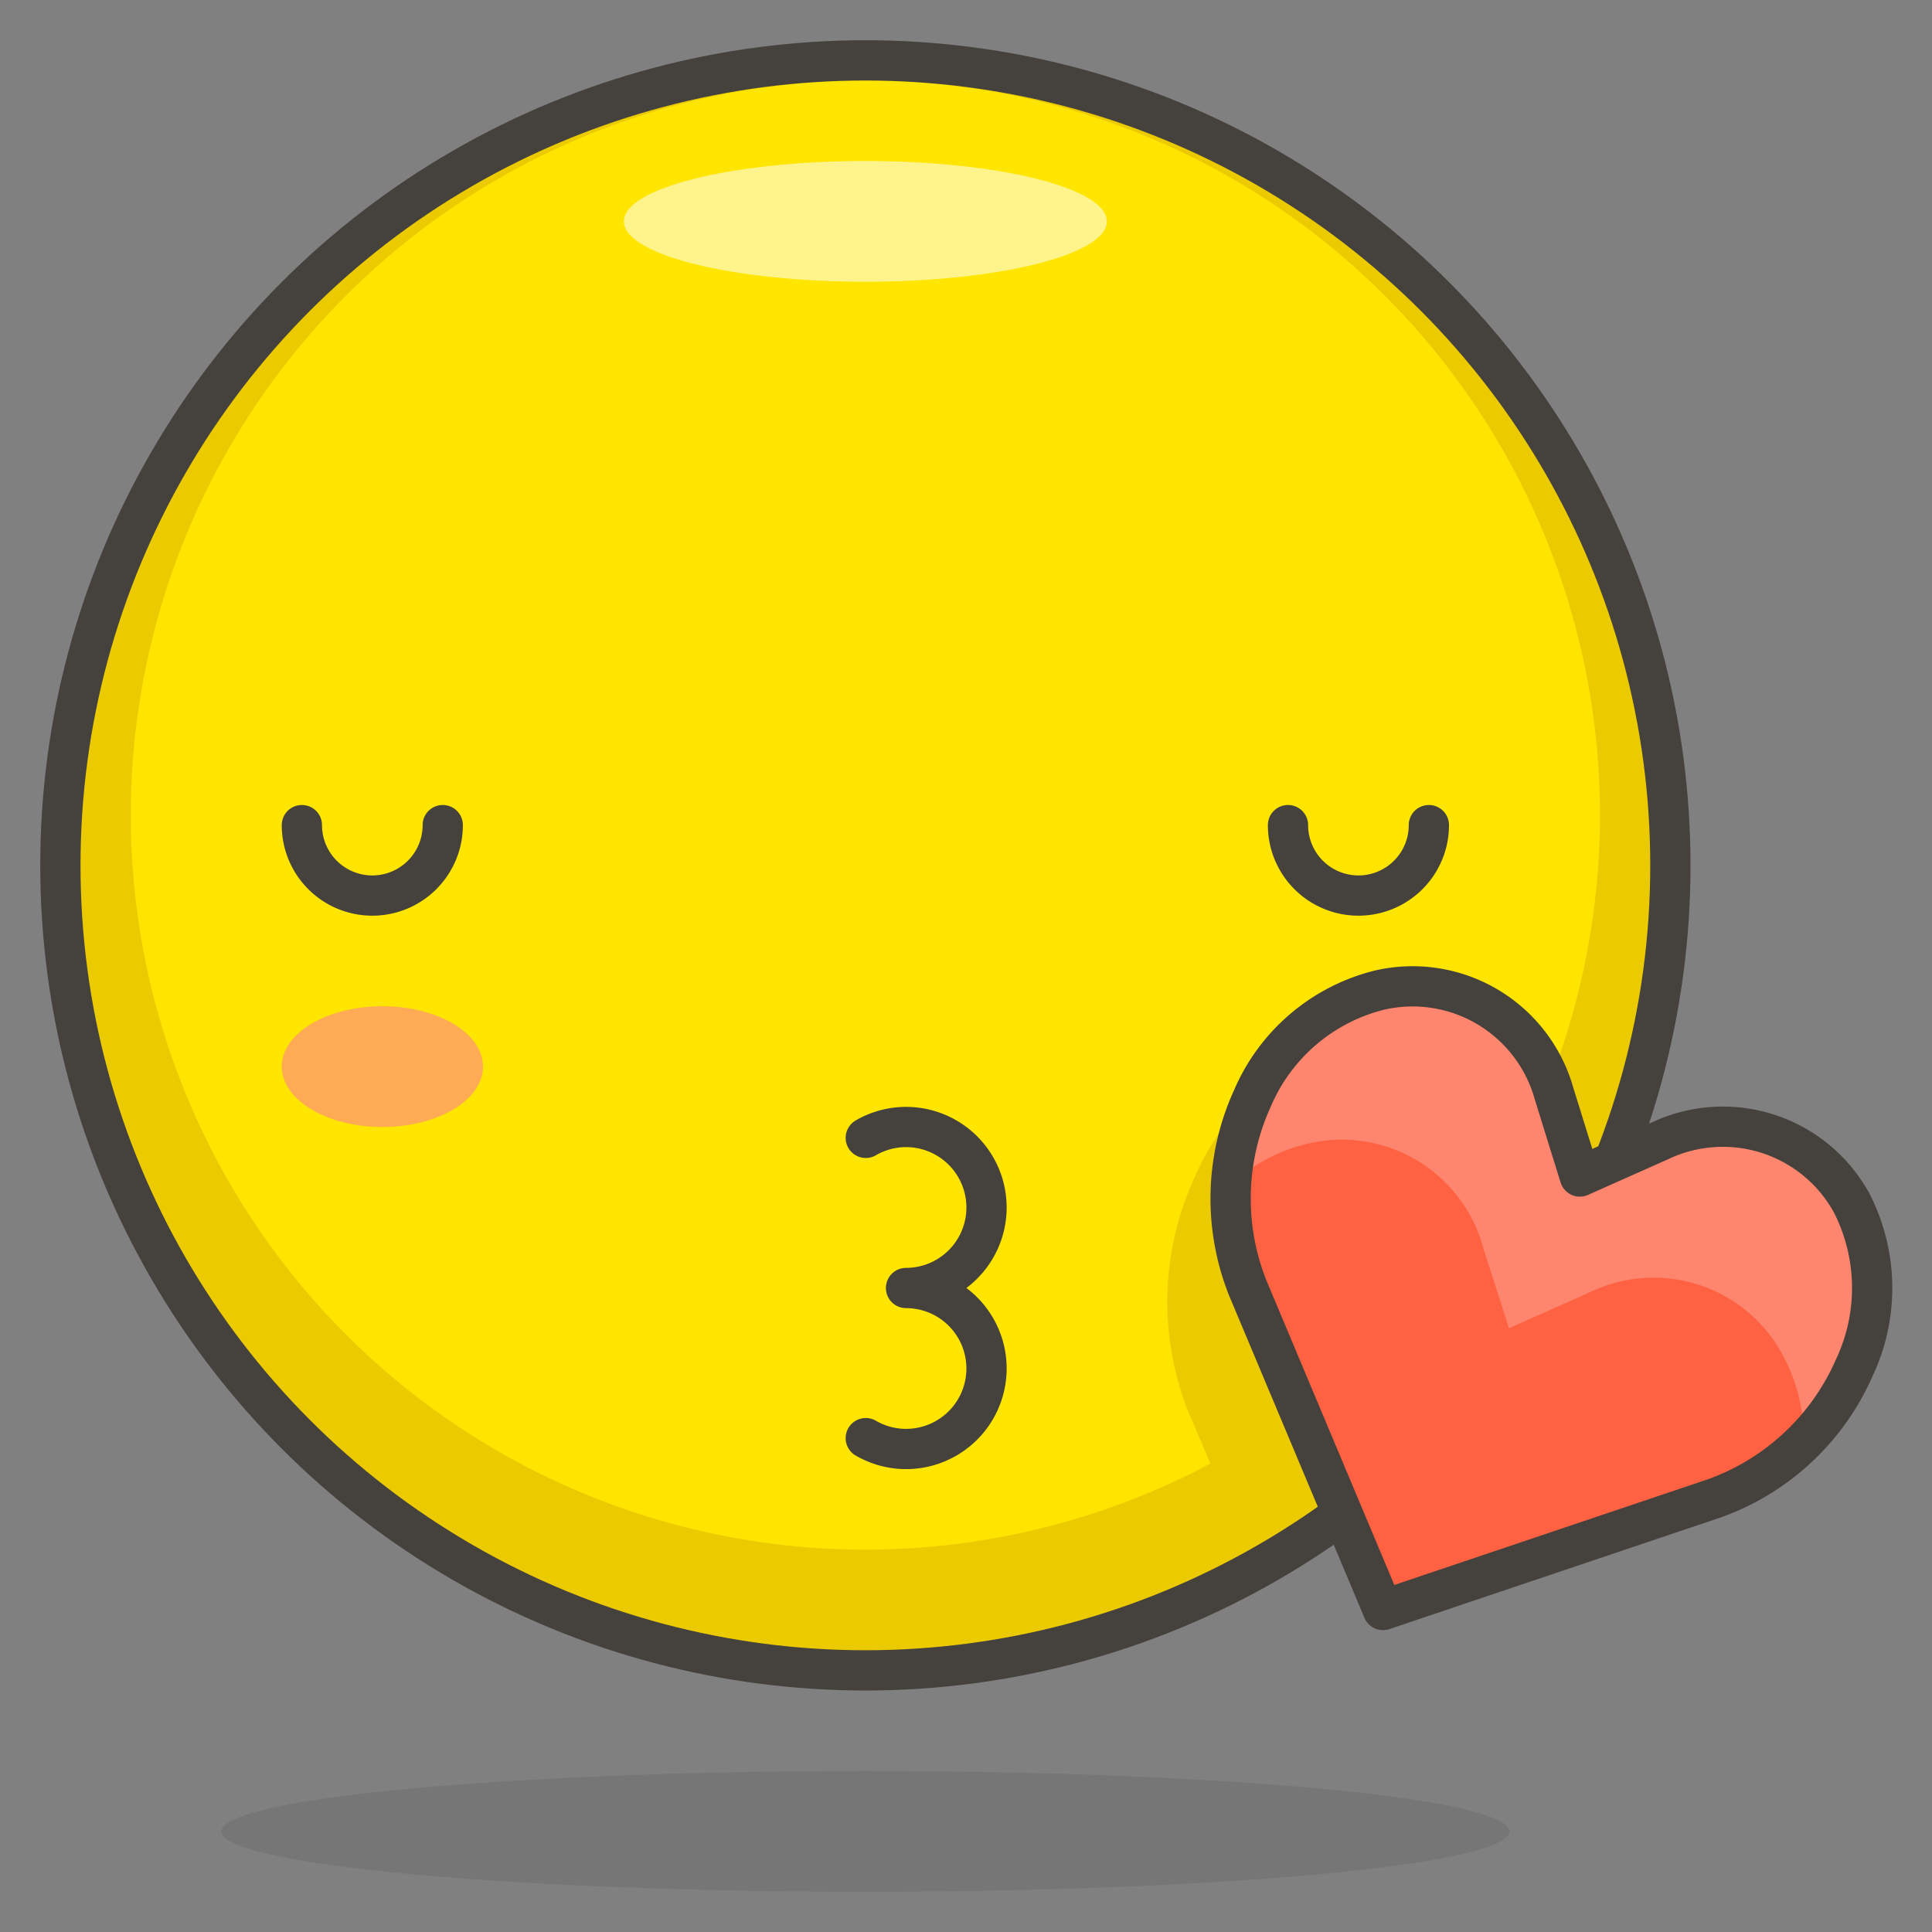
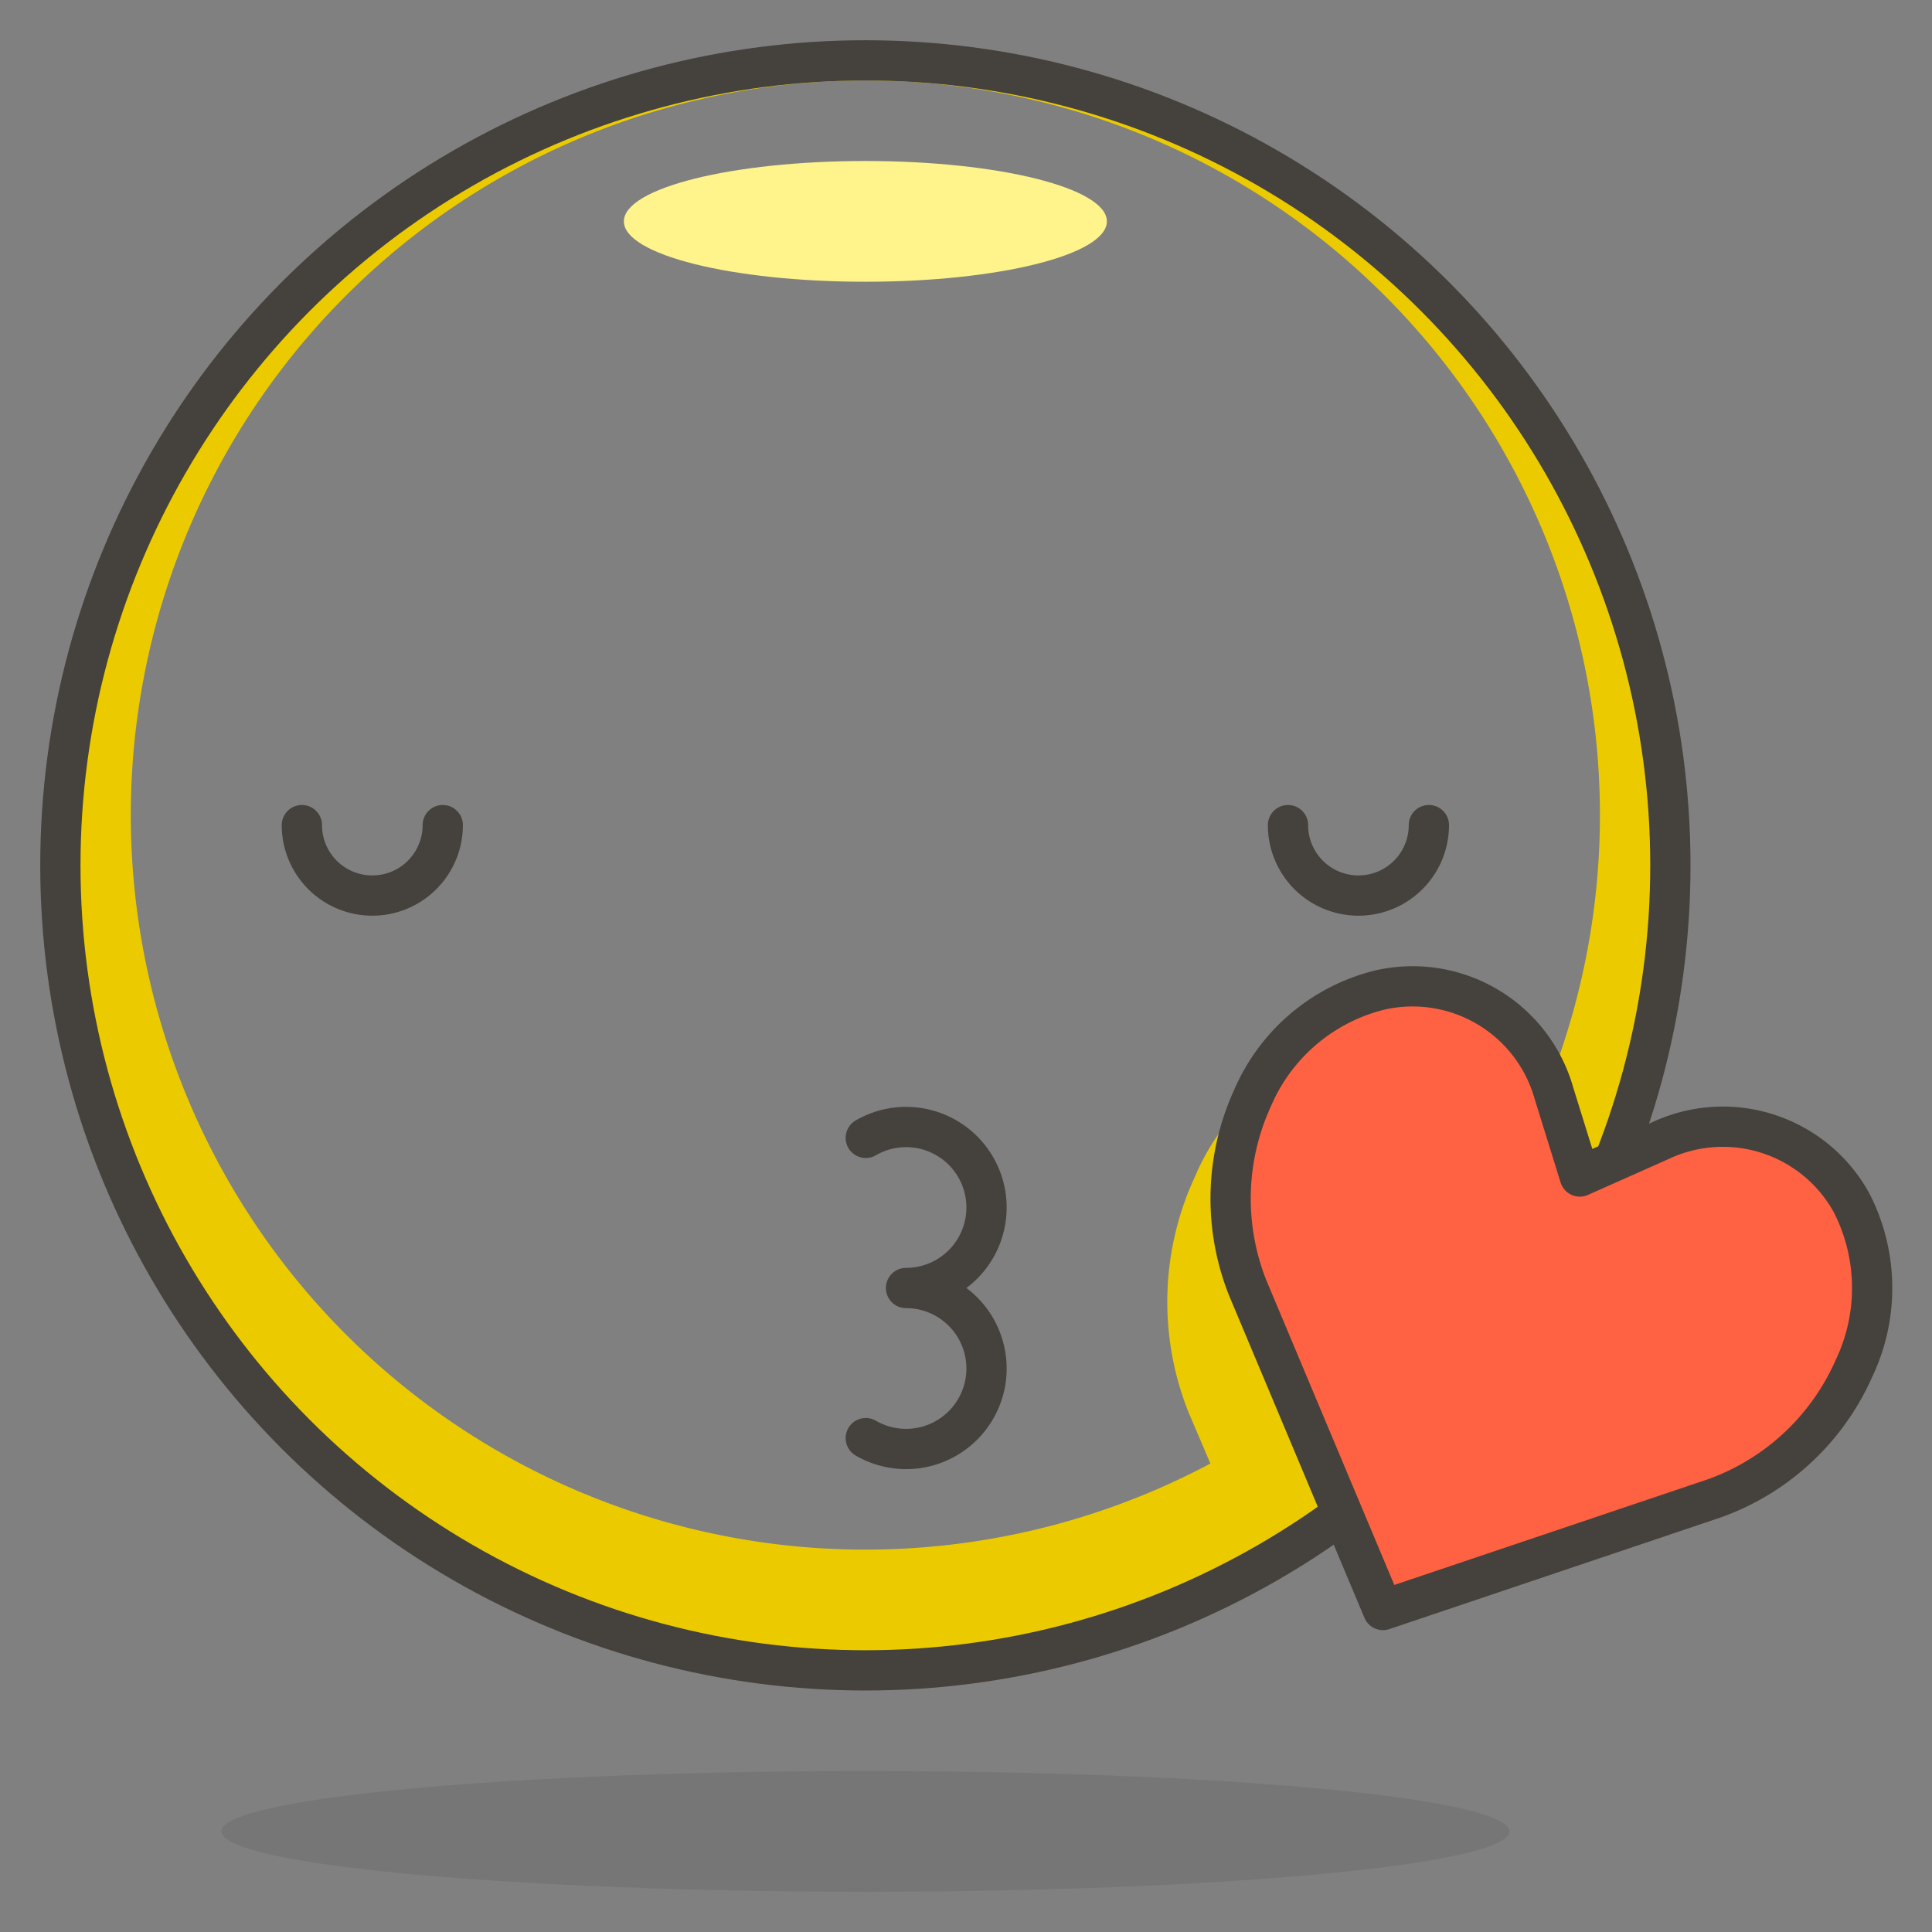
<svg xmlns="http://www.w3.org/2000/svg" id="Icons" viewBox="0 0 48 48">
  <rect x="0" y="0" width="48" height="48" fill="#808080" stroke="none" />
  <defs>
    <style>.cls-1{fill:#ffe500;}.cls-2{fill:#ebcb00;}.cls-3{fill:#fff48c;}.cls-4{fill:#45413c;opacity:0.15;}.cls-5{fill:none;stroke:#45413c;stroke-linecap:round;stroke-linejoin:round;}.cls-6{fill:#ff6242;}.cls-7{fill:#ff866e;}.cls-8{fill:#ffaa54;}</style>
  </defs>
  <title />
  <g data-name="&lt;Group&gt;" id="_Group_">
-     <circle class="cls-1" cx="21.5" cy="21.5" data-name="&lt;Ellipse&gt;" id="_Ellipse_" r="20" />
    <path class="cls-2" d="M21.5,1.5a20,20,0,1,0,20,20A20,20,0,0,0,21.5,1.5Zm0,37A18.25,18.25,0,1,1,39.75,20.25,18.25,18.25,0,0,1,21.5,38.5Z" data-name="&lt;Compound Path&gt;" id="_Compound_Path_" />
    <ellipse class="cls-3" cx="21.5" cy="5.5" data-name="&lt;Ellipse&gt;" id="_Ellipse_2" rx="6" ry="1.5" />
    <path class="cls-2" d="M39.39,30.44h0A20,20,0,0,1,31.2,39l-1.12-2.62-.55-1.29a7.39,7.39,0,0,1,.16-5.86,5.71,5.71,0,0,1,3.9-3.32,4.46,4.46,0,0,1,4.62,1.69A4.89,4.89,0,0,1,39,29.07Z" data-name="&lt;Path&gt;" id="_Path_" />
    <ellipse class="cls-4" cx="21.5" cy="45.5" data-name="&lt;Ellipse&gt;" id="_Ellipse_3" rx="16" ry="1.5" />
    <circle class="cls-5" cx="21.5" cy="21.5" data-name="&lt;Ellipse&gt;" id="_Ellipse_4" r="20" />
    <g data-name="&lt;Group&gt;" id="_Group_2">
      <path class="cls-6" d="M46,29.88A4.64,4.64,0,0,1,46.06,34a6,6,0,0,1-3.45,3.22L34.36,40,31,32a6,6,0,0,1,.12-4.72,4.65,4.65,0,0,1,3.15-2.68,3.65,3.65,0,0,1,4.34,2.57l.64,2.06,2-.89A3.65,3.65,0,0,1,46,29.88Z" data-name="&lt;Path&gt;" id="_Path_2" />
-       <path class="cls-7" d="M32.51,28.41A3.64,3.64,0,0,1,36.85,31L37.49,33l2-.89a3.64,3.64,0,0,1,4.8,1.55,4.3,4.3,0,0,1,.52,2.15A6.27,6.27,0,0,0,46.06,34,4.64,4.64,0,0,0,46,29.88a3.65,3.65,0,0,0-4.8-1.55l-2,.89-.64-2.06a3.65,3.65,0,0,0-4.34-2.57,4.65,4.65,0,0,0-3.15,2.68,6,6,0,0,0-.52,2.19A4.22,4.22,0,0,1,32.51,28.41Z" data-name="&lt;Path&gt;" id="_Path_3" />
      <path class="cls-5" d="M46,29.88A4.64,4.64,0,0,1,46.06,34a6,6,0,0,1-3.45,3.22L34.36,40,31,32a6,6,0,0,1,.12-4.72,4.65,4.65,0,0,1,3.15-2.68,3.65,3.65,0,0,1,4.34,2.57l.64,2.06,2-.89A3.65,3.65,0,0,1,46,29.88Z" data-name="&lt;Path&gt;" id="_Path_4" />
    </g>
    <g data-name="&lt;Group&gt;" id="_Group_3">
      <g data-name="&lt;Group&gt;" id="_Group_4">
        <path class="cls-5" d="M21.51,28.27a2,2,0,0,1,1-.27,2,2,0,1,1,0,4,2,2,0,1,1,0,4,2,2,0,0,1-1-.27" data-name="&lt;Path&gt;" id="_Path_5" />
      </g>
    </g>
-     <path class="cls-8" d="M7,26.5C7,27.33,8.12,28,9.5,28s2.5-.67,2.5-1.5S10.88,25,9.5,25,7,25.67,7,26.5Z" data-name="&lt;Path&gt;" id="_Path_6" />
    <path class="cls-5" d="M35.5,20.5a1.75,1.75,0,0,1-3.5,0" data-name="&lt;Path&gt;" id="_Path_7" />
    <path class="cls-5" d="M11,20.5a1.75,1.75,0,0,1-3.5,0" data-name="&lt;Path&gt;" id="_Path_8" />
  </g>
</svg>